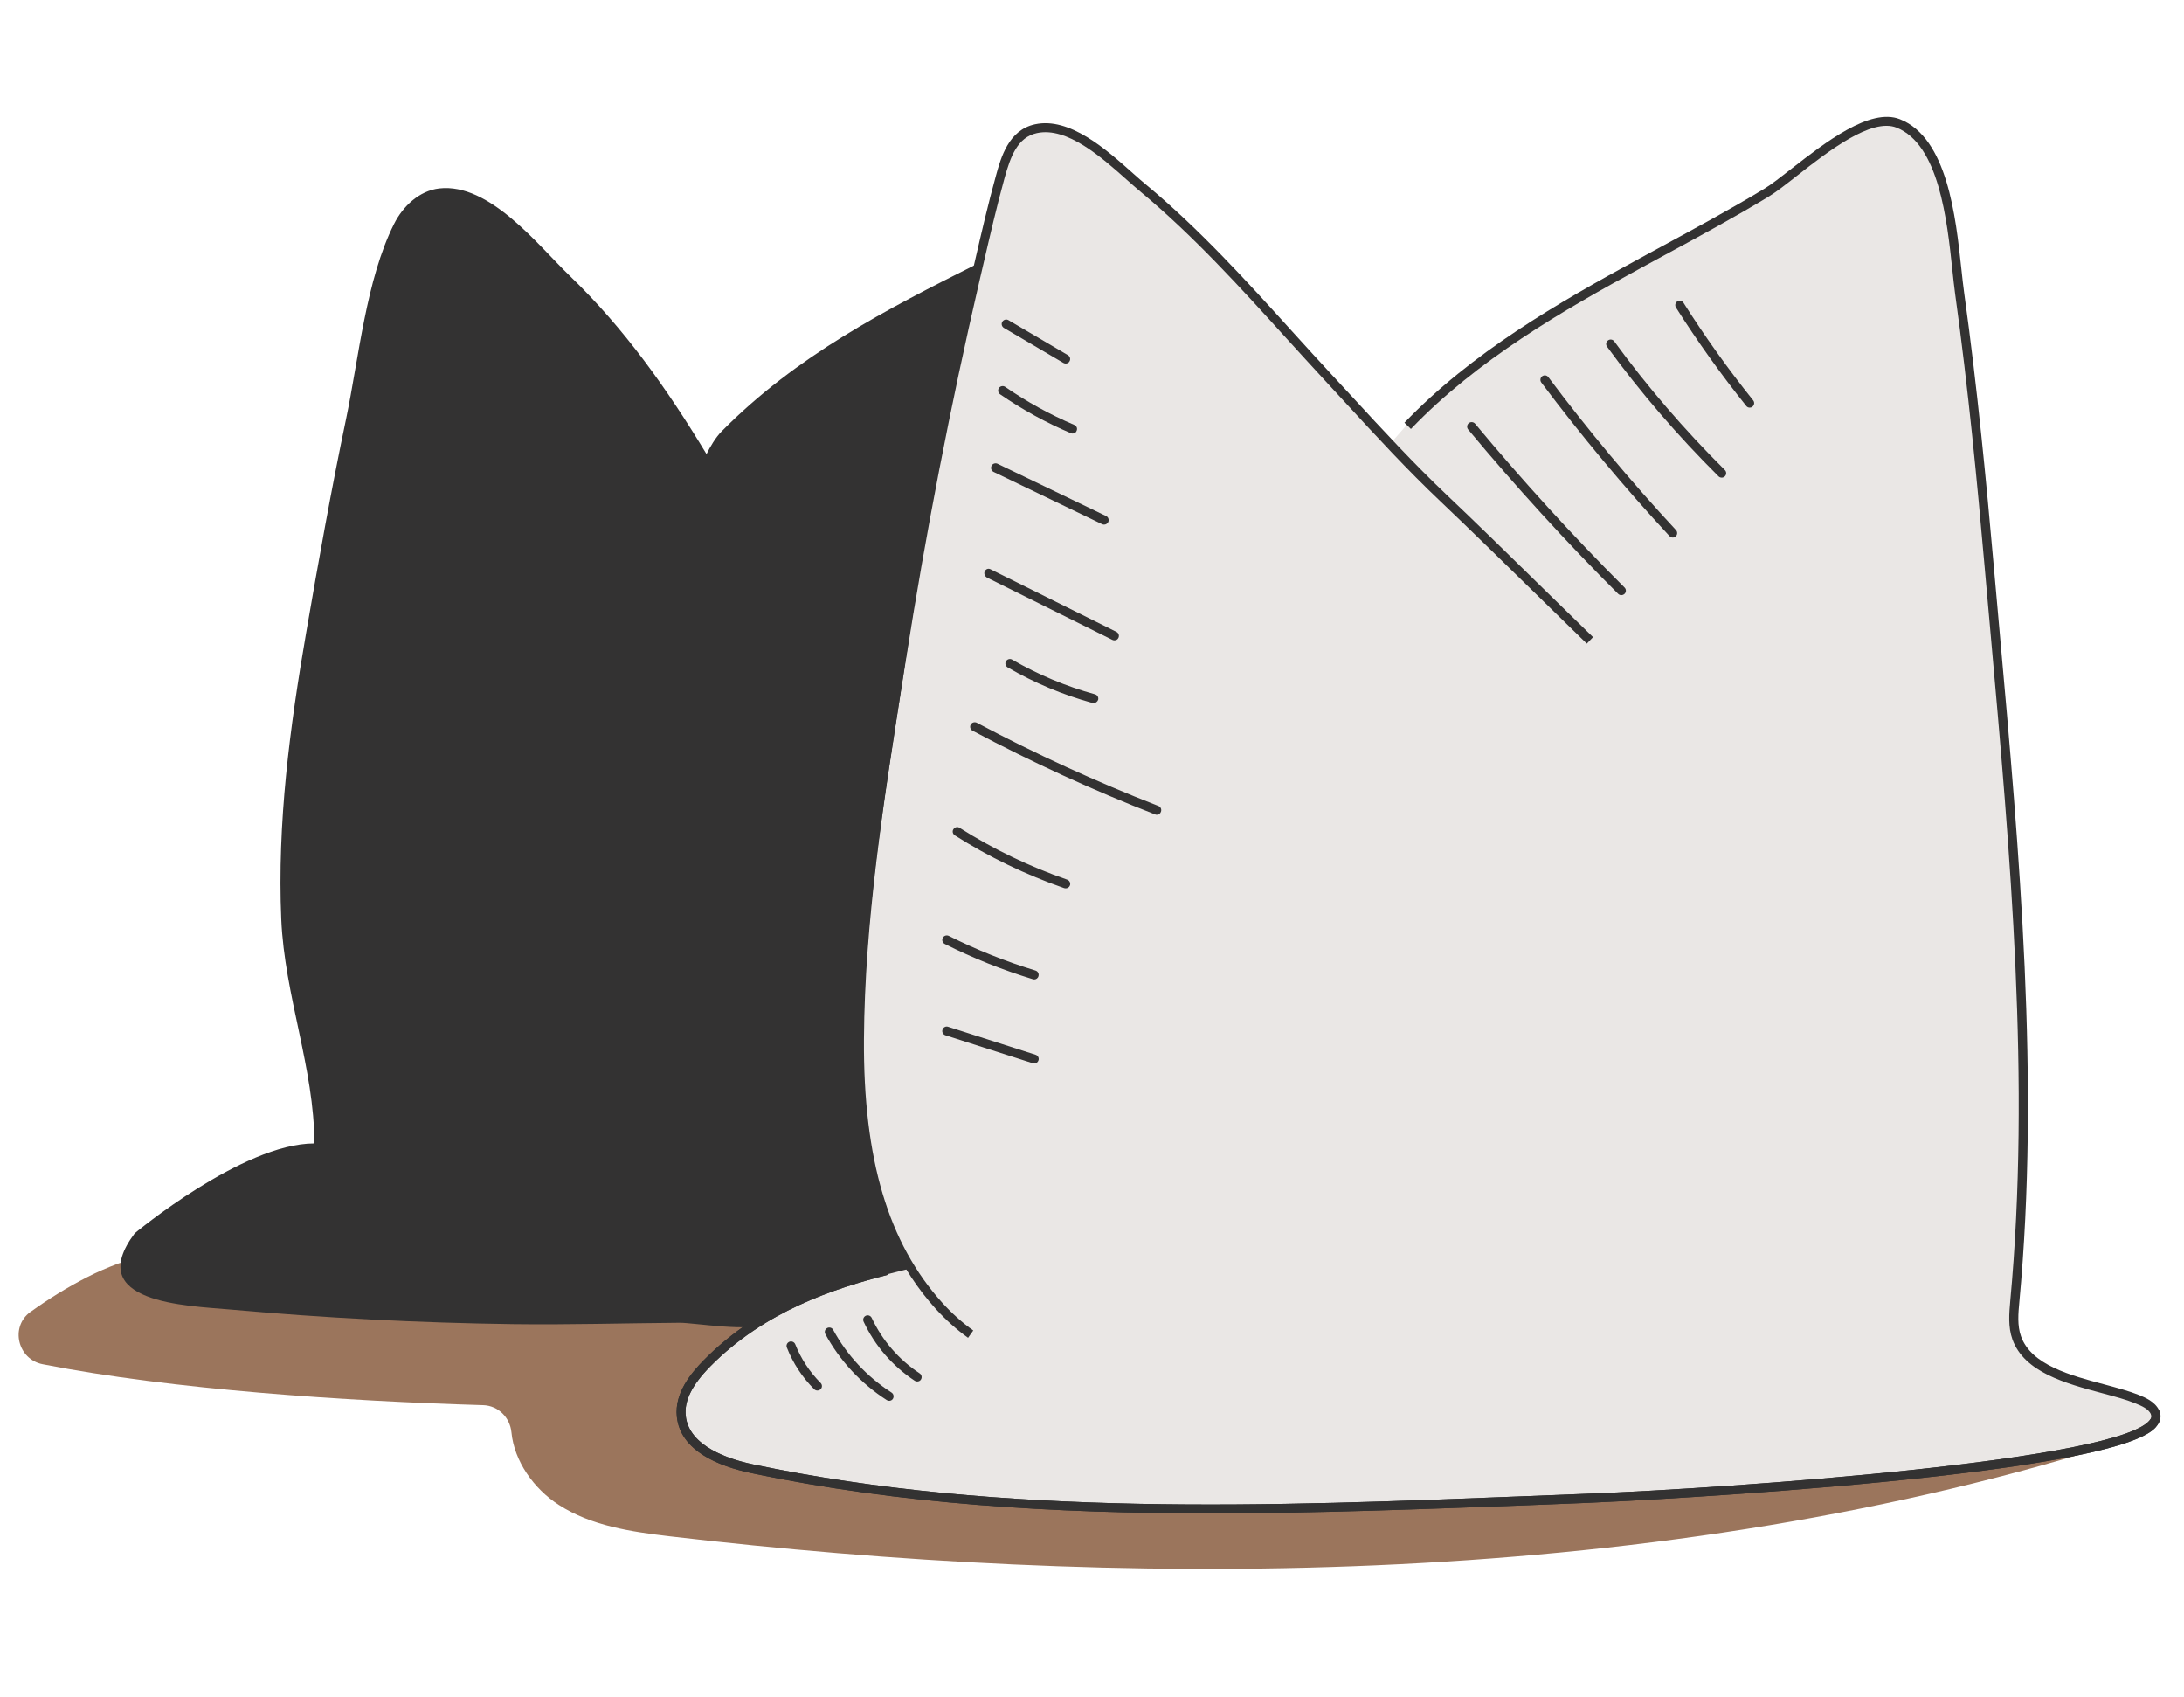
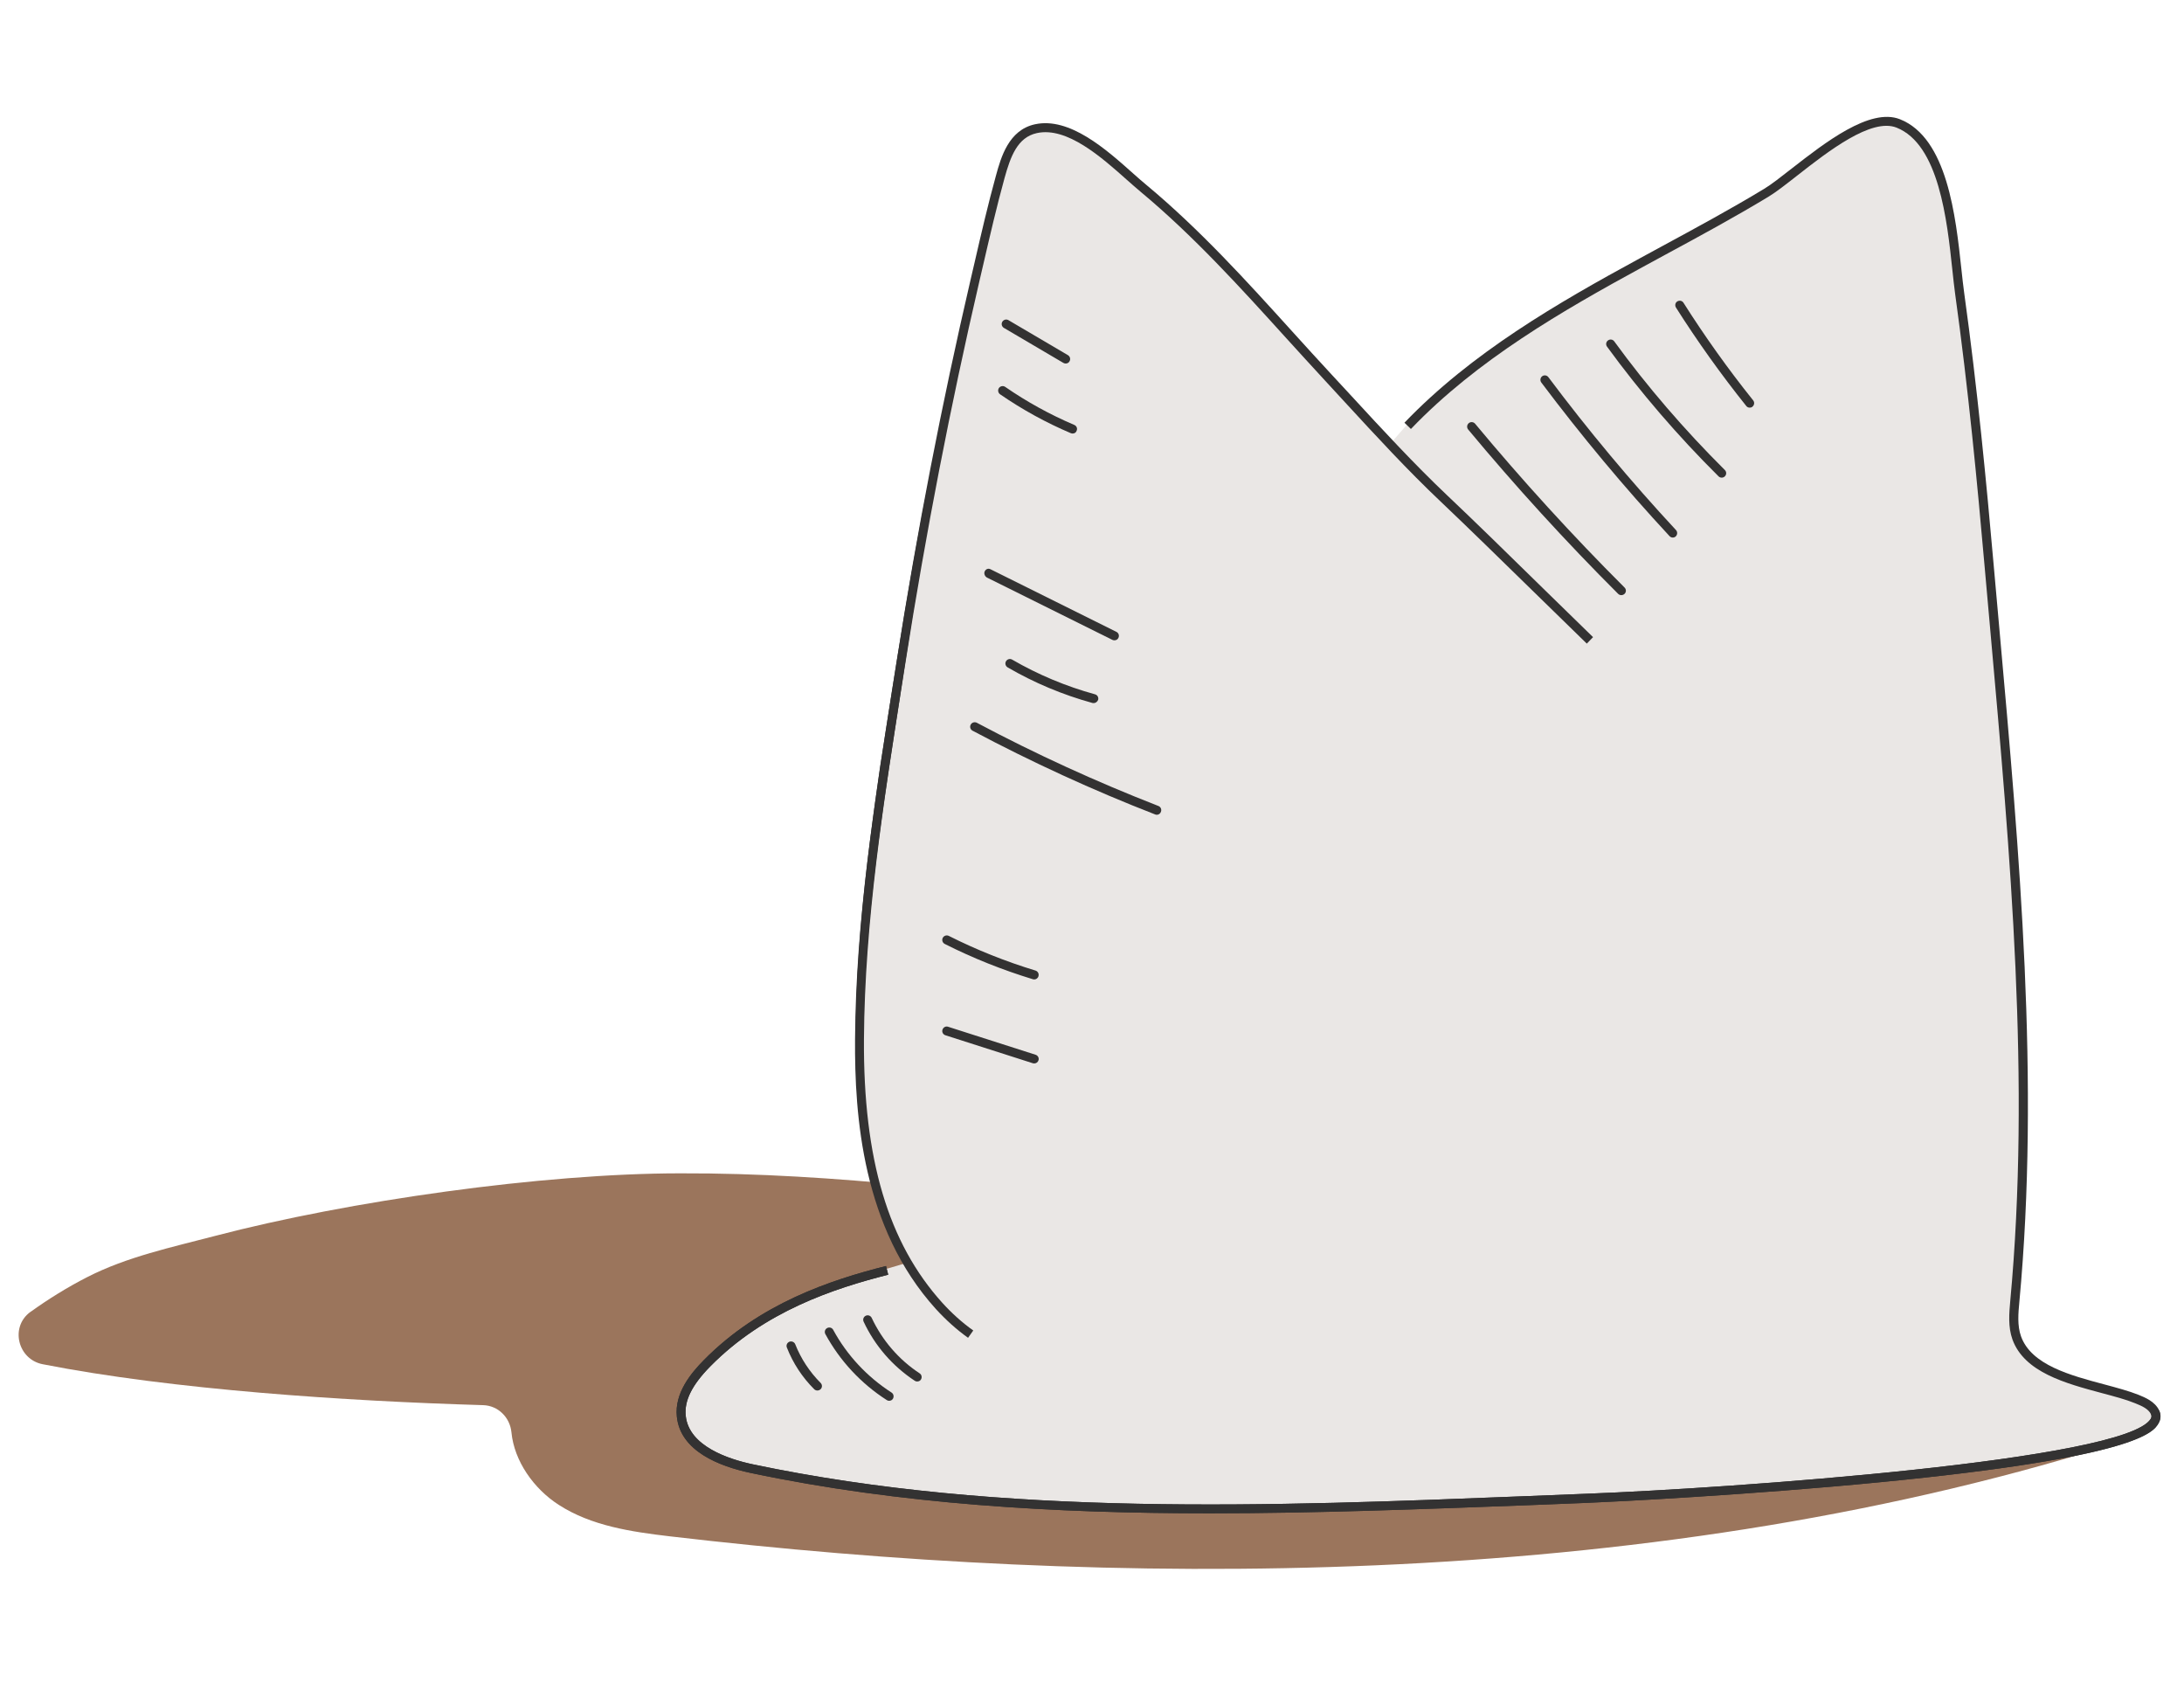
<svg xmlns="http://www.w3.org/2000/svg" version="1.1" x="0px" y="0px" viewBox="0 0 206 160" enable-background="new 0 0 206 160" xml:space="preserve">
  <g id="Layer_2">
</g>
  <g id="Layer_3">
</g>
  <g id="Layer_7">
</g>
  <g id="Layer_8">
</g>
  <g id="Layer_1">
    <path fill="#9B755C" d="M187.46,132.26c2.84,0.81,14.23,3.19,11.4,4.07c-44.48,13.84-94.42,13.37-135.68,8.54   c-3.64-0.43-7.4-0.98-10.48-2.97c-2.36-1.52-4.2-4.13-4.46-6.84c-0.14-1.41-1.26-2.52-2.67-2.56c-12.86-0.38-29.27-1.45-41.55-3.86   c-2.34-0.46-3.09-3.5-1.17-4.92c0.01-0.01,0.01-0.01,0.02-0.01c1.7-1.22,3.49-2.33,5.35-3.28c3.77-1.93,7.99-2.82,12.07-3.89   c12.57-3.29,30.88-5.9,43.89-5.9c14.66-0.05,29.24,1.94,43.77,3.68C134.1,117.44,161.57,124.92,187.46,132.26z" />
    <g>
      <path fill="#EAE7E5" d="M85.67,119.04c-3.75-6.29-4.65-13.91-4.6-21.22c0.07-11.9,2.1-23.93,3.93-35.67    c1.89-12.05,4.2-24.02,6.96-35.9c0.76-3.25,1.48-6.52,2.37-9.74c0.52-1.88,1.2-4.07,3.37-4.54c3.63-0.79,7.67,3.57,10.14,5.62    c6.45,5.37,11.78,11.74,17.46,17.87c3.54,3.82,2,2.9,5.77,6.46l1.7-1.95c6.28-6.54,14.16-11.11,22.06-15.4    c3.95-2.15,7.93-4.25,11.78-6.58c2.71-1.64,8.96-7.91,12.44-6.54c4.98,1.96,5.19,11.64,5.79,16c1.19,8.49,2.03,17.06,2.78,25.6    c2.01,22.84,4.57,46.62,2.43,69.5c-0.11,1.15-0.21,2.35,0.18,3.44c1.43,3.94,8,4.42,11.33,5.76c0.67,0.27,1.39,0.59,1.71,1.24    c2.59,5.29-48.33,7.92-53.5,8.12c-25.8,0.99-53.43,2.57-78.83-2.78c-2.91-0.61-6.37-2-6.67-4.95c-0.19-1.91,1.09-3.63,2.43-4.99    c4.71-4.78,10.6-7.14,16.98-8.76L85.67,119.04z" />
    </g>
    <g>
-       <path fill="#333232" d="M72.02,124.77c-0.89,0.89-6.61-0.04-7.87-0.04c-5.26,0.04-10.51,0.2-15.77,0.13    c-8.91-0.12-17.81-0.58-26.68-1.38c-4.07-0.36-13.92-0.61-8.99-7.19c0,0,10.17-8.47,16.94-8.47c0-7.08-2.81-13.91-3.12-21.14    c-0.39-9.06,0.81-18.12,2.35-27.03c1.16-6.73,2.36-13.45,3.76-20.13c1.2-5.74,1.89-13.14,4.52-18.39    c0.84-1.69,2.39-3.14,4.26-3.36c4.76-0.55,9.32,5.35,12.32,8.24c5.17,4.98,9.2,10.69,12.9,16.81c0.32-0.65,0.84-1.56,1.45-2.17    c7.04-7.11,15.43-11.44,24.25-15.85c0,0-15.25,62.69-10.17,84.72l3.39,10.17l-6.78,1.69l-5.08,1.69    C73.71,123.08,72.02,124.77,72.02,124.77z" />
-     </g>
+       </g>
    <g>
      <path fill="#333232" d="M114.11,142.7c-14.66,0-29.25-0.85-43.27-3.8c-3.01-0.63-6.67-2.07-7-5.32c-0.23-2.23,1.35-4.11,2.55-5.33    c5.26-5.34,11.95-7.55,17.18-8.87l0.21,0.82c-5.13,1.3-11.67,3.45-16.79,8.65c-1.72,1.75-2.46,3.23-2.31,4.65    c0.29,2.89,4.1,4.11,6.33,4.58c23.56,4.96,48.8,3.96,73.21,2.99l5.52-0.22c13.36-0.51,50.77-3.13,53.12-7.06    c0.09-0.16,0.1-0.29,0.02-0.44c-0.24-0.5-0.84-0.77-1.49-1.03c-0.85-0.35-1.95-0.64-3.11-0.95c-3.44-0.92-7.33-1.96-8.46-5.06    c-0.43-1.2-0.31-2.49-0.21-3.62c1.93-20.71,0-42.22-1.86-63.02c-0.19-2.14-0.38-4.27-0.57-6.4c-0.67-7.61-1.52-16.6-2.77-25.58    c-0.09-0.65-0.17-1.41-0.26-2.25c-0.5-4.71-1.27-11.83-5.27-13.41c-2.37-0.93-6.42,2.22-9.37,4.53c-1.06,0.83-1.98,1.55-2.69,1.98    c-3.19,1.93-6.51,3.73-9.73,5.47l-2.06,1.12c-7.68,4.18-15.7,8.8-21.95,15.32l-0.61-0.59c6.34-6.61,14.42-11.27,22.16-15.48    l2.06-1.12c3.21-1.74,6.53-3.53,9.7-5.45c0.67-0.4,1.57-1.11,2.61-1.92c3.12-2.43,7.38-5.76,10.2-4.65    c4.48,1.76,5.27,9.19,5.8,14.11c0.09,0.83,0.17,1.58,0.26,2.22c1.25,9,2.11,18,2.78,25.62c0.19,2.12,0.38,4.26,0.57,6.39    c1.87,20.84,3.8,42.39,1.86,63.18c-0.1,1.05-0.21,2.24,0.16,3.26c0.97,2.69,4.64,3.67,7.88,4.53c1.19,0.32,2.31,0.62,3.21,0.98    c0.61,0.25,1.53,0.62,1.93,1.45c0.2,0.41,0.18,0.85-0.06,1.25c-0.47,0.79-1.9,3.17-26.28,5.54c-12.33,1.2-25.05,1.84-27.53,1.94    l-5.51,0.22C134.3,142.3,124.19,142.7,114.11,142.7z" />
    </g>
    <g>
      <path fill="#333232" d="M165.04,38.44c-0.12,0-0.25-0.05-0.33-0.16c-2.37-2.96-4.6-6.08-6.63-9.28c-0.12-0.2-0.07-0.46,0.13-0.58    c0.2-0.12,0.46-0.07,0.58,0.13c2.01,3.17,4.22,6.27,6.57,9.2c0.15,0.18,0.12,0.45-0.07,0.6    C165.23,38.41,165.14,38.44,165.04,38.44z" />
    </g>
    <g>
      <path fill="#333232" d="M162.4,45.04c-0.11,0-0.22-0.04-0.3-0.12c-3.85-3.82-7.39-7.94-10.52-12.23c-0.14-0.19-0.1-0.45,0.09-0.59    c0.19-0.14,0.45-0.1,0.59,0.09c3.1,4.26,6.62,8.34,10.43,12.13c0.17,0.17,0.17,0.43,0,0.6C162.62,44.99,162.51,45.04,162.4,45.04z    " />
    </g>
    <g>
      <path fill="#333232" d="M157.78,50.69c-0.11,0-0.23-0.05-0.31-0.14c-4.28-4.61-8.34-9.49-12.09-14.48    c-0.14-0.19-0.1-0.45,0.08-0.59c0.19-0.14,0.45-0.1,0.59,0.09c3.72,4.97,7.77,9.82,12.03,14.41c0.16,0.17,0.15,0.44-0.02,0.6    C157.99,50.65,157.89,50.69,157.78,50.69z" />
    </g>
    <g>
      <path fill="#333232" d="M86.51,130.27c-0.08,0-0.16-0.02-0.23-0.07c-2.09-1.38-3.76-3.3-4.82-5.57c-0.1-0.21-0.01-0.46,0.2-0.56    c0.21-0.1,0.46-0.01,0.56,0.2c1,2.13,2.56,3.94,4.52,5.23c0.2,0.13,0.25,0.39,0.12,0.59C86.79,130.21,86.65,130.27,86.51,130.27z" />
    </g>
    <g>
      <path fill="#333232" d="M83.87,132.09c-0.08,0-0.16-0.02-0.23-0.07c-2.42-1.55-4.42-3.7-5.79-6.22c-0.11-0.21-0.04-0.46,0.17-0.57    c0.2-0.11,0.46-0.04,0.57,0.17c1.3,2.4,3.21,4.44,5.5,5.91c0.2,0.13,0.25,0.39,0.13,0.59C84.15,132.02,84.01,132.09,83.87,132.09z    " />
    </g>
    <g>
      <path fill="#333232" d="M77.1,131.12c-0.11,0-0.22-0.04-0.3-0.12c-1.12-1.11-2.01-2.47-2.58-3.93c-0.09-0.22,0.02-0.46,0.24-0.55    c0.21-0.08,0.46,0.02,0.55,0.24c0.53,1.35,1.36,2.61,2.39,3.64c0.17,0.17,0.17,0.43,0,0.6C77.32,131.07,77.21,131.12,77.1,131.12z    " />
    </g>
    <g>
      <path fill="#333232" d="M91.31,126.15c-1.08-0.77-2.1-1.69-3.04-2.72c-6.92-7.64-7.67-18.19-7.62-25.45    c0.07-11.12,1.84-22.41,3.56-33.32l0.38-2.41c1.9-12.12,4.24-24.2,6.97-35.93l0.37-1.59c0.62-2.69,1.26-5.46,2.01-8.17    c0.47-1.71,1.19-4.3,3.68-4.84c3.26-0.71,6.71,2.36,9.22,4.6c0.46,0.41,0.89,0.79,1.28,1.11c5.05,4.2,9.49,9.1,13.78,13.84    c1.23,1.36,2.47,2.72,3.72,4.07l1.87,2.02c2.9,3.15,5.9,6.4,8.99,9.33c2.48,2.34,6.08,5.86,9.25,8.97    c1.68,1.64,3.25,3.18,4.53,4.42l-0.59,0.61c-1.28-1.24-2.86-2.79-4.54-4.43c-3.17-3.1-6.77-6.62-9.24-8.96    c-3.12-2.95-6.12-6.21-9.03-9.37l-1.86-2.02c-1.25-1.35-2.49-2.72-3.73-4.08c-4.27-4.71-8.69-9.59-13.69-13.75    c-0.4-0.33-0.83-0.72-1.3-1.13c-2.38-2.12-5.64-5.02-8.48-4.4c-1.84,0.4-2.49,2.23-3.05,4.24c-0.74,2.68-1.38,5.45-2,8.13    l-0.37,1.59c-2.72,11.7-5.06,23.77-6.96,35.87l-0.38,2.41c-1.71,10.88-3.48,22.14-3.55,33.19c-0.07,11.32,2.29,19.23,7.4,24.88    c0.9,0.99,1.88,1.87,2.91,2.6L91.31,126.15z" />
    </g>
    <g>
      <path fill="#333232" d="M152.93,56.12c-0.11,0-0.22-0.04-0.3-0.12c-4.93-4.92-9.69-10.14-14.15-15.5    c-0.15-0.18-0.12-0.45,0.06-0.6s0.45-0.12,0.6,0.06c4.44,5.34,9.18,10.54,14.09,15.44c0.17,0.17,0.17,0.43,0,0.6    C153.14,56.08,153.03,56.12,152.93,56.12z" />
    </g>
    <g>
      <path fill="#333232" d="M100.52,34.28c-0.07,0-0.15-0.02-0.22-0.06l-5.61-3.3c-0.2-0.12-0.27-0.38-0.15-0.58    c0.12-0.2,0.38-0.27,0.58-0.15l5.61,3.3c0.2,0.12,0.27,0.38,0.15,0.58C100.81,34.21,100.66,34.28,100.52,34.28z" />
    </g>
    <g>
      <path fill="#333232" d="M101.18,40.88c-0.06,0-0.11-0.01-0.17-0.03c-2.34-0.99-4.59-2.23-6.68-3.67c-0.19-0.13-0.24-0.4-0.11-0.59    c0.13-0.19,0.4-0.24,0.59-0.11c2.04,1.41,4.24,2.62,6.52,3.59c0.22,0.09,0.32,0.34,0.22,0.55    C101.5,40.78,101.35,40.88,101.18,40.88z" />
    </g>
    <g>
-       <path fill="#333232" d="M104.14,49.47c-0.06,0-0.12-0.01-0.18-0.04L93.72,44.5c-0.21-0.1-0.3-0.35-0.2-0.57    c0.1-0.21,0.36-0.3,0.57-0.2l10.24,4.93c0.21,0.1,0.3,0.35,0.2,0.57C104.45,49.38,104.3,49.47,104.14,49.47z" />
-     </g>
+       </g>
    <g>
      <path fill="#333232" d="M105.12,60.38c-0.06,0-0.13-0.01-0.19-0.04l-11.82-5.87c-0.21-0.1-0.33-0.38-0.23-0.59    c0.1-0.21,0.32-0.31,0.53-0.21l11.89,5.91c0.21,0.1,0.3,0.36,0.19,0.57C105.43,60.29,105.28,60.38,105.12,60.38z" />
    </g>
    <g>
      <path fill="#333232" d="M103.16,66.3c-0.04,0-0.07,0-0.11-0.01c-2.8-0.77-5.5-1.9-8.01-3.36c-0.2-0.12-0.27-0.38-0.15-0.58    c0.12-0.2,0.38-0.27,0.58-0.15c2.45,1.42,5.08,2.52,7.81,3.27c0.23,0.06,0.36,0.29,0.3,0.52C103.51,66.17,103.34,66.3,103.16,66.3    z" />
    </g>
    <g>
      <path fill="#333232" d="M109.11,76.83c-0.05,0-0.1-0.01-0.15-0.03c-5.87-2.28-11.66-4.94-17.23-7.9    c-0.21-0.11-0.28-0.37-0.17-0.57c0.11-0.21,0.37-0.28,0.57-0.18c5.53,2.94,11.3,5.58,17.13,7.85c0.22,0.08,0.33,0.33,0.24,0.55    C109.44,76.73,109.28,76.83,109.11,76.83z" />
    </g>
    <g>
-       <path fill="#333232" d="M100.52,83.77c-0.05,0-0.09-0.01-0.14-0.02c-3.62-1.26-7.09-2.93-10.32-4.98    c-0.2-0.13-0.26-0.39-0.13-0.58c0.13-0.2,0.39-0.26,0.58-0.13c3.18,2.01,6.59,3.66,10.15,4.89c0.22,0.08,0.34,0.32,0.26,0.54    C100.86,83.66,100.7,83.77,100.52,83.77z" />
-     </g>
+       </g>
    <g>
      <path fill="#333232" d="M97.55,92.36c-0.04,0-0.08-0.01-0.12-0.02c-2.85-0.87-5.65-1.98-8.32-3.33c-0.21-0.11-0.29-0.36-0.19-0.57    c0.11-0.21,0.36-0.29,0.57-0.19c2.62,1.32,5.38,2.42,8.18,3.27c0.22,0.07,0.35,0.3,0.28,0.53C97.9,92.24,97.73,92.36,97.55,92.36z    " />
    </g>
    <g>
      <path fill="#333232" d="M97.55,100.28c-0.04,0-0.09-0.01-0.13-0.02l-8.25-2.64c-0.22-0.07-0.35-0.31-0.27-0.53    c0.07-0.22,0.31-0.35,0.53-0.27l8.25,2.64c0.22,0.07,0.35,0.31,0.27,0.53C97.9,100.16,97.73,100.28,97.55,100.28z" />
    </g>
    <g>
      <path fill="#333232" d="M94.33,16.67c-2.14,9.21-4.16,18.44-5.87,27.73c-0.85,4.65-1.69,9.29-2.44,13.95l-2.16,14.01    c-1.41,9.33-2.58,18.73-2.45,28.15c0.09,4.69,0.65,9.42,2.2,13.86c0.76,2.22,1.8,4.35,3.12,6.3c1.33,1.94,2.89,3.75,4.8,5.14    c-1.96-1.34-3.58-3.11-4.97-5.02c-1.39-1.92-2.5-4.05-3.34-6.27c-1.66-4.47-2.29-9.25-2.46-13.98c-0.27-9.5,0.91-18.94,2.26-28.29    c1.46-9.34,2.9-18.69,4.79-27.96c0.94-4.63,1.94-9.26,3.01-13.86C91.92,25.81,93.16,21.25,94.33,16.67z" />
    </g>
    <g>
-       <path fill="#333232" d="M114.11,142.7c-14.66,0-29.25-0.85-43.27-3.8c-3.01-0.63-6.67-2.07-7-5.32c-0.23-2.23,1.35-4.11,2.55-5.33    c5.26-5.34,11.95-7.55,17.18-8.87l0.21,0.82c-5.13,1.3-11.67,3.45-16.79,8.65c-1.72,1.75-2.46,3.23-2.31,4.65    c0.29,2.89,4.1,4.11,6.33,4.58c23.56,4.96,48.8,3.96,73.21,2.99l5.52-0.22c13.36-0.51,50.77-3.13,53.12-7.06    c0.09-0.16,0.1-0.29,0.02-0.44l0.76-0.37c0.2,0.42,0.18,0.85-0.06,1.25c-0.47,0.79-1.9,3.17-26.28,5.54    c-12.33,1.2-25.05,1.84-27.53,1.94l-5.51,0.22C134.3,142.3,124.19,142.7,114.11,142.7z" />
+       <path fill="#333232" d="M114.11,142.7c-14.66,0-29.25-0.85-43.27-3.8c-3.01-0.63-6.67-2.07-7-5.32c-0.23-2.23,1.35-4.11,2.55-5.33    c5.26-5.34,11.95-7.55,17.18-8.87l0.21,0.82c-5.13,1.3-11.67,3.45-16.79,8.65c-1.72,1.75-2.46,3.23-2.31,4.65    c0.29,2.89,4.1,4.11,6.33,4.58c23.56,4.96,48.8,3.96,73.21,2.99l5.52-0.22c13.36-0.51,50.77-3.13,53.12-7.06    c0.09-0.16,0.1-0.29,0.02-0.44l0.76-0.37c0.2,0.42,0.18,0.85-0.06,1.25c-0.47,0.79-1.9,3.17-26.28,5.54    c-12.33,1.2-25.05,1.84-27.53,1.94l-5.51,0.22C134.3,142.3,124.19,142.7,114.11,142.7" />
    </g>
  </g>
  <g id="Layer_4">
</g>
  <g id="Layer_5">
</g>
  <g id="Layer_6" display="none">
</g>
</svg>